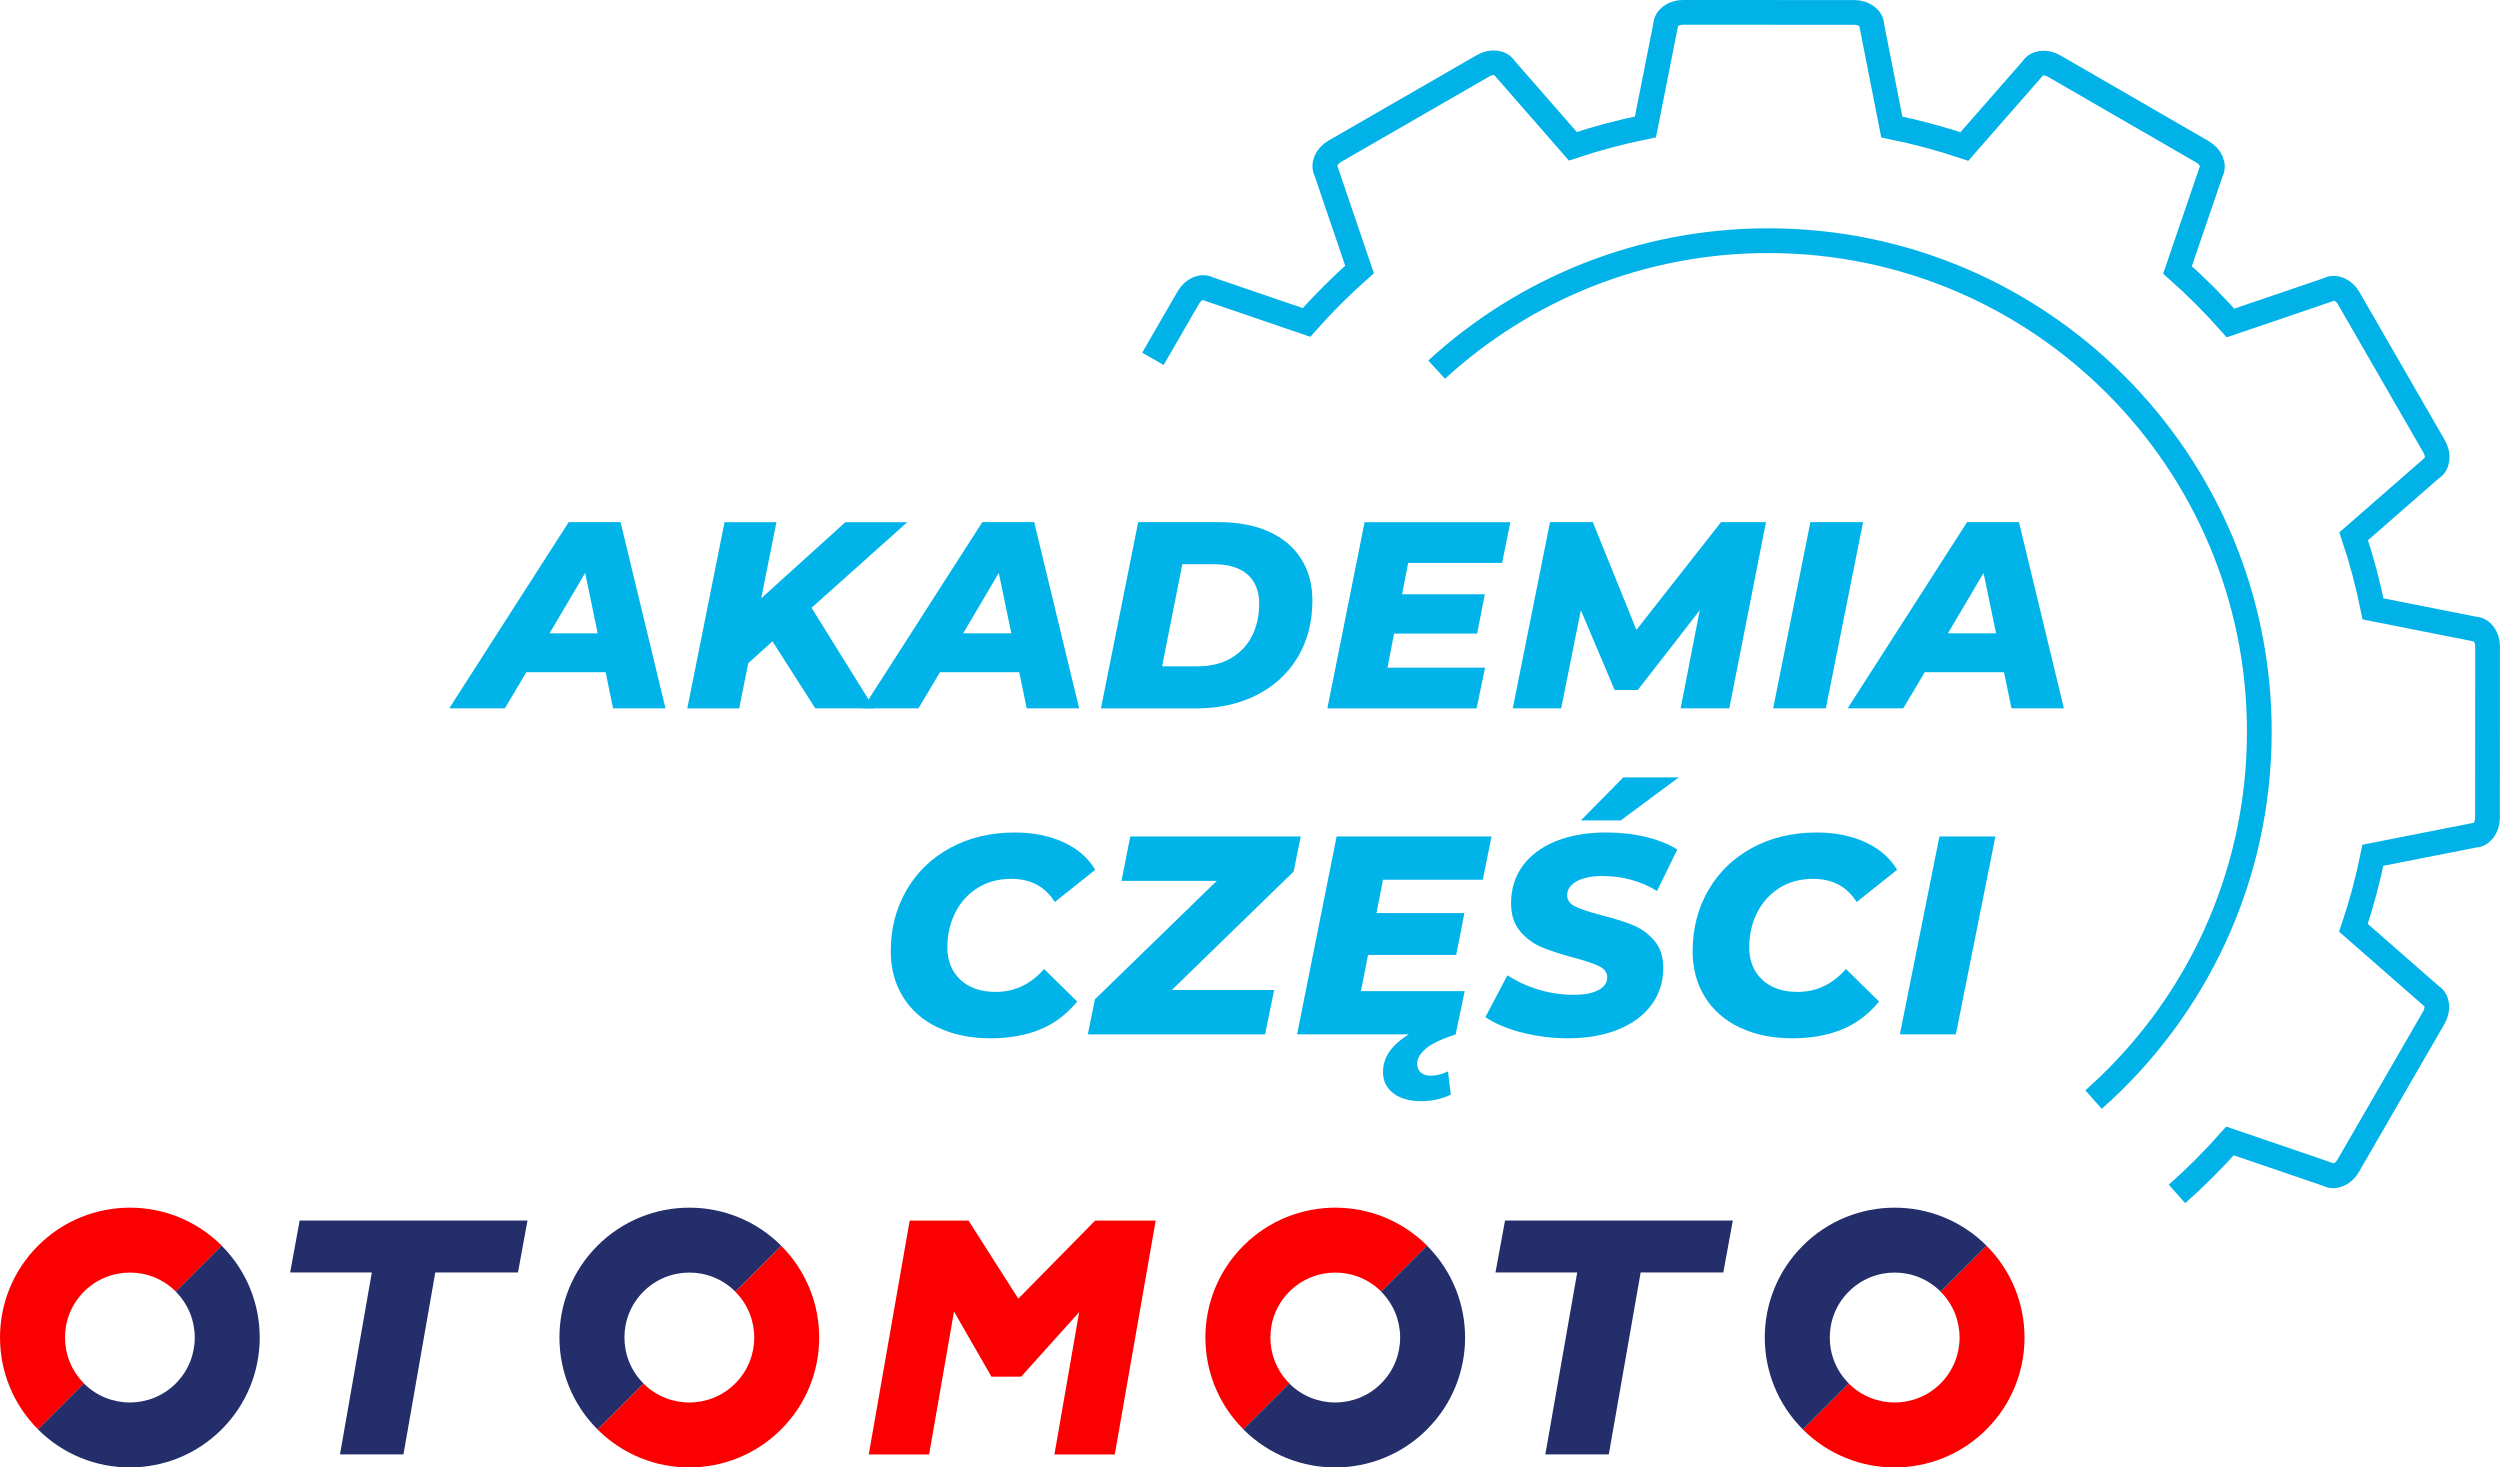
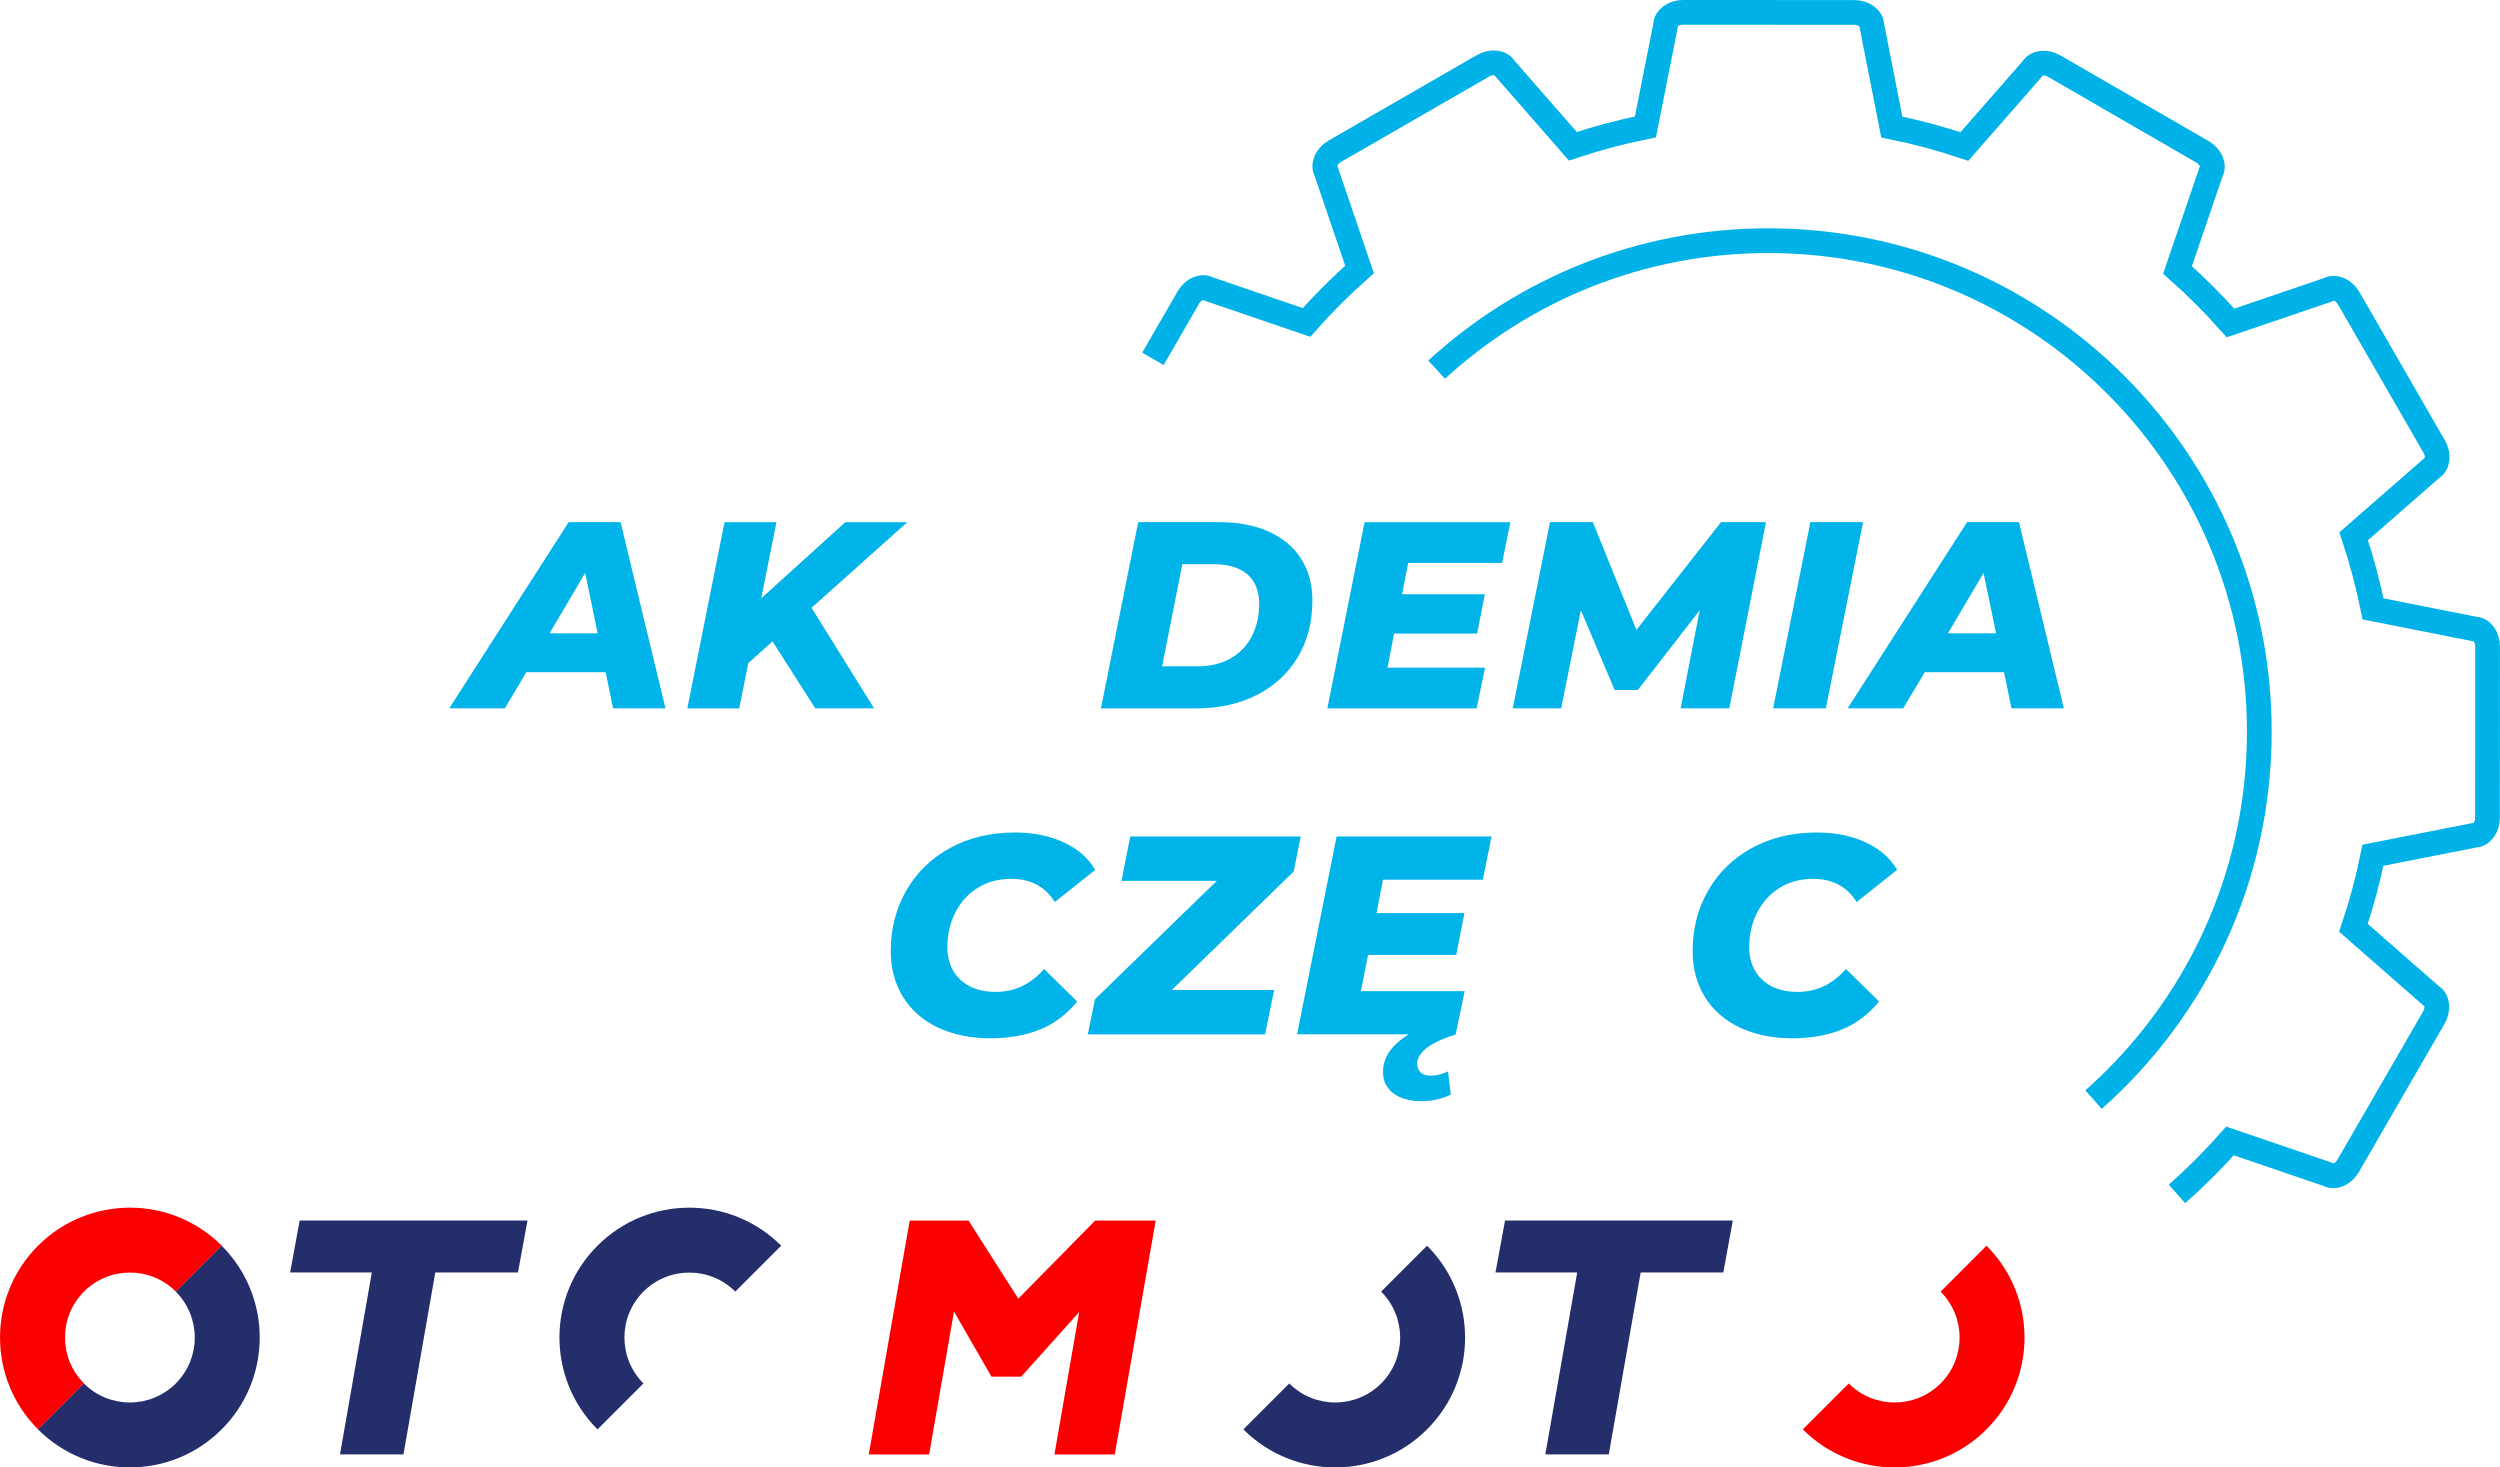
<svg xmlns="http://www.w3.org/2000/svg" id="b" width="568.08" height="333.45" viewBox="0 0 568.08 333.45">
  <g id="c">
    <g>
      <g>
        <path d="M137.62,152.74h-18.01l-4.9,8.22h-12.63l27.14-42.31h11.79l10.21,42.31h-11.91l-1.69-8.22Zm-1.81-8.83l-2.84-13.72-8.1,13.72h10.94Z" fill="#00b4e9" />
        <path d="M184.41,138.11l14.21,22.85h-13.36l-9.73-15.23-5.5,4.96-2.06,10.28h-11.79l8.46-42.31h11.79l-3.45,17.29,19.1-17.29h14.08l-21.76,19.46Z" fill="#00b4e9" />
-         <path d="M231.61,152.74h-18.01l-4.9,8.22h-12.63l27.14-42.31h11.79l10.21,42.31h-11.91l-1.69-8.22Zm-1.81-8.83l-2.84-13.72-8.1,13.72h10.94Z" fill="#00b4e9" />
        <path d="M258.63,118.65h18.38c4.35,0,8.12,.72,11.3,2.15,3.18,1.43,5.63,3.49,7.34,6.17,1.71,2.68,2.57,5.83,2.57,9.46,0,4.92-1.12,9.23-3.35,12.94-2.24,3.71-5.35,6.57-9.34,8.58-3.99,2.02-8.56,3.02-13.72,3.02h-21.64l8.46-42.31Zm13.54,32.76c2.9,0,5.41-.61,7.53-1.84,2.12-1.23,3.72-2.92,4.8-5.08,1.09-2.16,1.63-4.6,1.63-7.34s-.89-5.07-2.66-6.62c-1.77-1.55-4.37-2.33-7.8-2.33h-7.01l-4.59,23.21h8.1Z" fill="#00b4e9" />
        <path d="M319.99,127.9l-1.39,7.13h18.8l-1.75,8.95h-18.86l-1.51,7.74h22.18l-1.93,9.25h-33.91l8.46-42.31h33.12l-1.87,9.25h-21.34Z" fill="#00b4e9" />
        <path d="M401.29,118.65l-8.34,42.31h-11.06l4.35-22.3-14.08,18.13h-5.26l-7.68-18.13-4.47,22.3h-11l8.46-42.31h9.73l9.91,24.48,19.22-24.48h10.21Z" fill="#00b4e9" />
        <path d="M411.38,118.65h11.97l-8.46,42.31h-11.97l8.46-42.31Z" fill="#00b4e9" />
        <path d="M455.38,152.74h-18.01l-4.9,8.22h-12.63l27.14-42.31h11.79l10.21,42.31h-11.91l-1.69-8.22Zm-1.81-8.83l-2.84-13.72-8.1,13.72h10.94Z" fill="#00b4e9" />
      </g>
      <g>
        <path d="M213.07,233.47c-3.43-1.65-6.06-3.97-7.9-6.97-1.84-3-2.76-6.45-2.76-10.34,0-5.14,1.19-9.77,3.57-13.88s5.71-7.32,9.99-9.64,9.17-3.47,14.65-3.47c4.15,0,7.84,.74,11.05,2.22,3.21,1.48,5.61,3.57,7.2,6.26l-9.19,7.32c-2.18-3.51-5.48-5.27-9.89-5.27-2.87,0-5.4,.67-7.58,2.02-2.19,1.35-3.89,3.21-5.11,5.59s-1.83,5.04-1.83,8,.98,5.48,2.96,7.32c1.97,1.84,4.65,2.76,8.03,2.76,4.28,0,7.95-1.73,10.99-5.2l7.52,7.39c-2.44,2.96-5.29,5.09-8.54,6.39-3.26,1.31-6.98,1.96-11.18,1.96-4.54,0-8.52-.83-11.95-2.47Z" fill="#00b4e9" />
        <path d="M293.96,198.04l-27.69,26.92h23.26l-2.06,10.09h-40.28l1.61-7.97,27.69-26.92h-21.65l1.99-10.09h38.74l-1.61,7.97Z" fill="#00b4e9" />
        <path d="M314.26,199.9l-1.48,7.58h19.98l-1.86,9.51h-20.04l-1.61,8.22h23.58l-2.06,9.83h-36.04l8.99-44.97h35.21l-1.99,9.83h-22.68Zm2.38,48.54c-1.58-1.18-2.38-2.79-2.38-4.85,0-2.53,1.11-4.77,3.34-6.71,2.23-1.95,5.27-3.54,9.12-4.79l4.05,2.96c-3.17,1.03-5.42,2.1-6.75,3.21-1.33,1.11-1.99,2.27-1.99,3.47,0,.81,.27,1.47,.8,1.96,.54,.49,1.27,.74,2.22,.74,1.29,0,2.61-.32,3.98-.96l.64,5.27c-2.05,.98-4.28,1.48-6.68,1.48-2.66,0-4.78-.59-6.36-1.77Z" fill="#00b4e9" />
-         <path d="M345.68,234.6c-3.34-.9-6.06-2.06-8.16-3.47l5.01-9.51c2.27,1.46,4.69,2.56,7.26,3.31,2.57,.75,5.14,1.12,7.71,1.12s4.34-.35,5.69-1.06,2.02-1.68,2.02-2.92c0-1.07-.61-1.91-1.83-2.51-1.22-.6-3.12-1.24-5.69-1.93-2.91-.77-5.33-1.55-7.26-2.35-1.93-.79-3.59-2-4.98-3.63-1.39-1.63-2.09-3.77-2.09-6.42,0-3.21,.88-6.03,2.63-8.45,1.75-2.42,4.26-4.29,7.52-5.62,3.26-1.33,7.07-1.99,11.44-1.99,3.21,0,6.21,.33,8.99,1,2.78,.66,5.18,1.62,7.2,2.86l-4.62,9.44c-1.76-1.11-3.7-1.96-5.81-2.54-2.12-.58-4.29-.87-6.52-.87-2.53,0-4.51,.41-5.94,1.22-1.44,.81-2.15,1.86-2.15,3.15,0,1.11,.62,1.97,1.86,2.57,1.24,.6,3.17,1.24,5.78,1.93,2.91,.73,5.32,1.48,7.23,2.25s3.54,1.95,4.92,3.53c1.37,1.59,2.06,3.66,2.06,6.23,0,3.17-.89,5.97-2.67,8.38-1.78,2.42-4.3,4.29-7.58,5.62-3.28,1.33-7.08,1.99-11.4,1.99-3.73,0-7.26-.45-10.6-1.35Zm23.19-57.95h12.59l-13.17,9.77h-9.06l9.64-9.77Z" fill="#00b4e9" />
        <path d="M395.28,233.47c-3.43-1.65-6.06-3.97-7.9-6.97-1.84-3-2.76-6.45-2.76-10.34,0-5.14,1.19-9.77,3.57-13.88s5.71-7.32,9.99-9.64,9.17-3.47,14.65-3.47c4.15,0,7.84,.74,11.05,2.22,3.21,1.48,5.61,3.57,7.2,6.26l-9.19,7.32c-2.19-3.51-5.48-5.27-9.89-5.27-2.87,0-5.4,.67-7.58,2.02-2.18,1.35-3.89,3.21-5.11,5.59s-1.83,5.04-1.83,8,.98,5.48,2.96,7.32c1.97,1.84,4.65,2.76,8.03,2.76,4.28,0,7.94-1.73,10.99-5.2l7.52,7.39c-2.44,2.96-5.29,5.09-8.55,6.39-3.25,1.31-6.98,1.96-11.18,1.96-4.54,0-8.53-.83-11.95-2.47Z" fill="#00b4e9" />
-         <path d="M440.7,190.07h12.72l-8.99,44.97h-12.72l8.99-44.97Z" fill="#00b4e9" />
+         <path d="M440.7,190.07h12.72h-12.72l8.99-44.97Z" fill="#00b4e9" />
      </g>
      <g>
        <polygon points="248.85 277.36 231.39 295.1 220.08 277.36 206.71 277.36 197.41 330.5 211.12 330.5 216.78 298.02 225.29 312.82 232.04 312.82 245.22 298.15 239.6 330.5 253.31 330.5 262.61 277.36 248.85 277.36" fill="#fa0000" />
        <path d="M39.95,293.5l10.44-10.44c-11.53-11.52-30.21-11.52-41.74,0-11.53,11.53-11.53,30.21,0,41.74l10.44-10.44c-5.76-5.76-5.76-15.11,0-20.87,5.76-5.76,15.11-5.76,20.87,0" fill="#fa0000" />
-         <path d="M177.51,283.06l-10.44,10.44c5.76,5.76,5.76,15.11,0,20.87-5.76,5.76-15.11,5.76-20.87,0l-10.44,10.43c11.53,11.53,30.21,11.53,41.74,0,11.53-11.52,11.53-30.21,0-41.74" fill="#fa0000" />
-         <path d="M313.85,293.5l10.44-10.44c-11.53-11.52-30.21-11.52-41.74,0-11.53,11.53-11.53,30.21,0,41.74l10.44-10.44c-5.76-5.76-5.76-15.11,0-20.87,5.76-5.76,15.11-5.76,20.87,0" fill="#fa0000" />
        <path d="M451.4,283.06l-10.44,10.44c5.76,5.76,5.76,15.11,0,20.87-5.76,5.76-15.11,5.76-20.87,0l-10.44,10.43c11.53,11.53,30.21,11.53,41.74,0,11.53-11.52,11.53-30.21,0-41.74" fill="#fa0000" />
        <polygon points="68.09 277.35 65.93 289.15 84.49 289.15 77.26 330.48 91.68 330.48 98.91 289.15 117.7 289.15 119.86 277.35 68.09 277.35" fill="#232e6a" />
        <polygon points="341.99 277.35 339.82 289.15 358.39 289.15 351.15 330.48 365.57 330.48 372.81 289.15 391.59 289.15 393.75 277.35 341.99 277.35" fill="#232e6a" />
        <path d="M50.38,283.06l-10.44,10.44c5.76,5.76,5.76,15.11,0,20.87-5.76,5.76-15.11,5.76-20.87,0l-10.44,10.43c11.53,11.53,30.21,11.53,41.74,0,11.53-11.52,11.53-30.21,0-41.74" fill="#232e6a" />
        <path d="M167.07,293.5l10.44-10.44c-11.53-11.52-30.21-11.52-41.74,0-11.53,11.53-11.53,30.21,0,41.74l10.44-10.44c-5.76-5.76-5.76-15.11,0-20.87,5.76-5.76,15.11-5.76,20.87,0" fill="#232e6a" />
        <path d="M324.28,283.06l-10.44,10.44c5.76,5.76,5.76,15.11,0,20.87-5.76,5.76-15.11,5.76-20.87,0l-10.44,10.43c11.53,11.53,30.21,11.53,41.74,0,11.53-11.52,11.53-30.21,0-41.74" fill="#232e6a" />
-         <path d="M440.96,293.5l10.44-10.44c-11.53-11.52-30.21-11.52-41.74,0-11.53,11.53-11.53,30.21,0,41.74l10.44-10.44c-5.76-5.76-5.76-15.11,0-20.87,5.76-5.76,15.11-5.76,20.87,0" fill="#232e6a" />
      </g>
      <path d="M494.68,271.3c4.26-3.77,8.28-7.79,12.05-12.04l22.27,7.61c1.43,.83,3.47-.04,4.57-1.94l19.48-33.7c1.1-1.9,.83-4.1-.6-4.93l-17.67-15.47c1.8-5.36,3.28-10.86,4.42-16.49l23.05-4.54c1.65,0,2.99-1.77,2.99-3.97l.02-38.93c0-2.19-1.33-3.97-2.98-3.97l-23.05-4.57c-1.14-5.63-2.61-11.13-4.4-16.5l17.69-15.45c1.43-.82,1.7-3.03,.61-4.93l-19.44-33.72c-1.09-1.9-3.14-2.77-4.57-1.95l-22.28,7.58c-3.77-4.26-7.79-8.28-12.04-12.05l7.61-22.27c.83-1.43-.04-3.47-1.94-4.57l-33.7-19.48c-1.9-1.1-4.1-.83-4.93,.6l-15.47,17.67c-5.36-1.8-10.86-3.28-16.49-4.42l-4.54-23.05c0-1.65-1.77-2.99-3.97-2.99l-38.93-.02c-2.19,0-3.97,1.33-3.97,2.98l-4.57,23.05c-5.63,1.14-11.13,2.61-16.5,4.4l-15.45-17.69c-.82-1.43-3.03-1.7-4.93-.61l-33.72,19.44c-1.9,1.09-2.77,3.14-1.95,4.57l7.58,22.28c-4.26,3.77-8.28,7.79-12.05,12.04l-22.27-7.61c-1.43-.83-3.47,.04-4.57,1.94l-8.06,13.94" fill="none" stroke="#00b2e7" stroke-miterlimit="10" stroke-width="5.62" />
      <path d="M326.45,83.99c19.87-18.21,46.36-29.32,75.43-29.3,61.62,.04,111.55,50.02,111.51,111.65-.02,33.25-14.58,63.1-37.67,83.52" fill="none" stroke="#00b2e7" stroke-miterlimit="10" stroke-width="5.62" />
    </g>
  </g>
</svg>